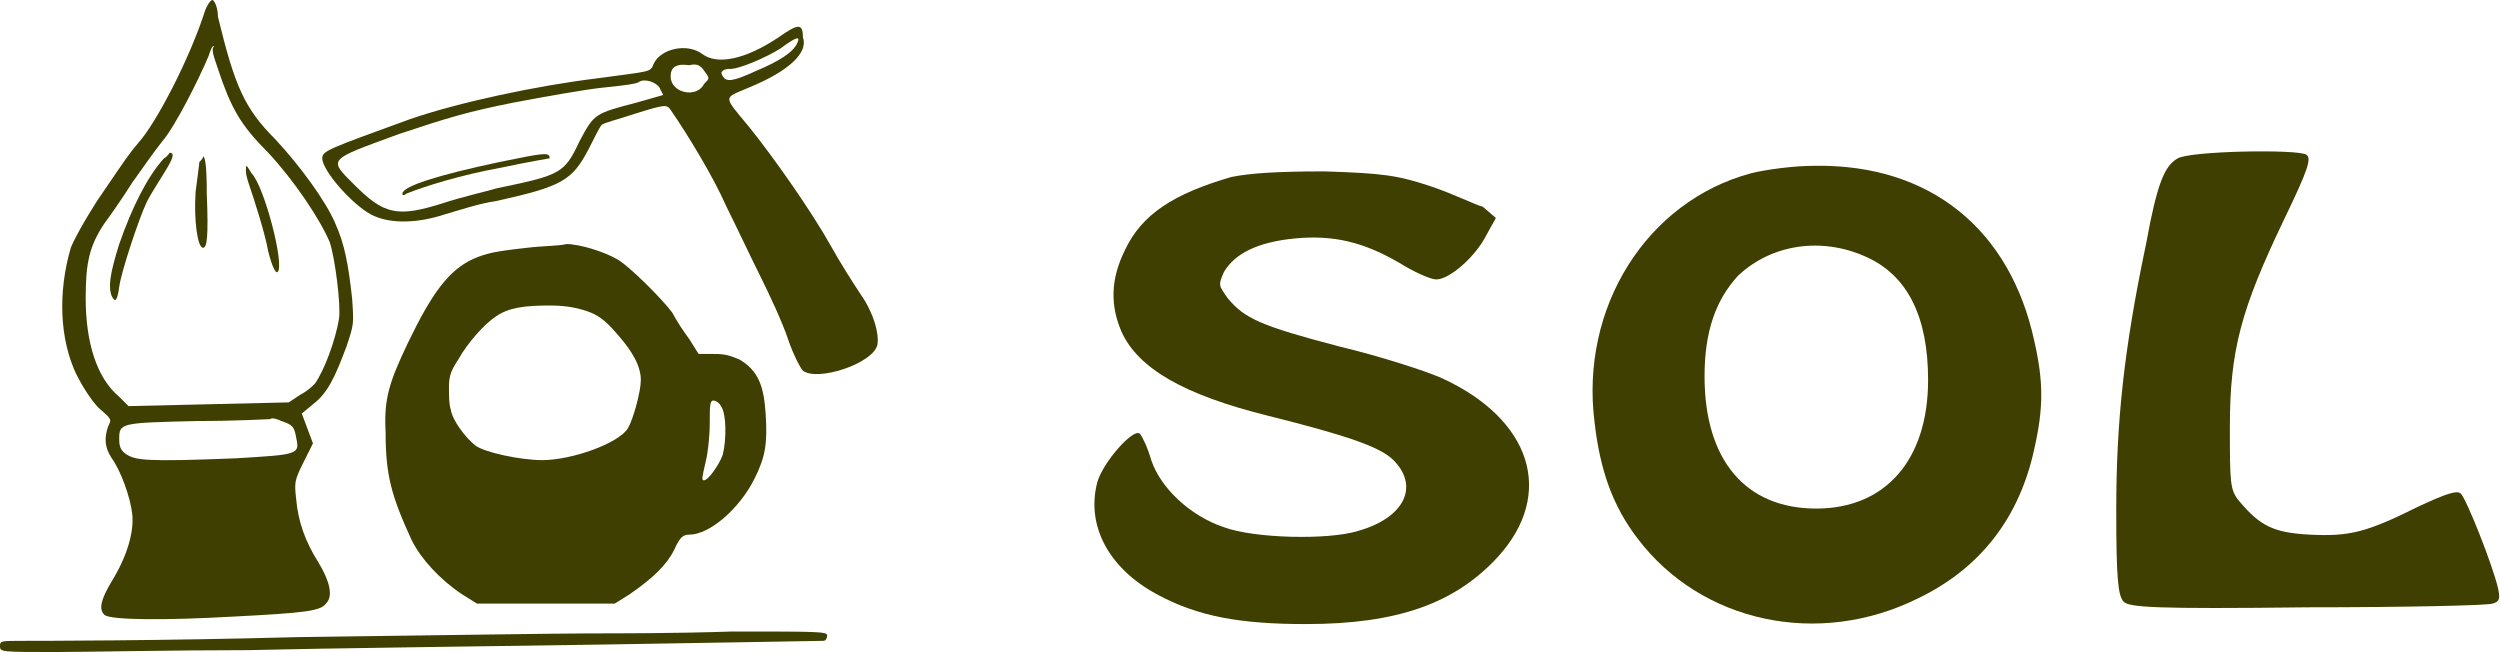
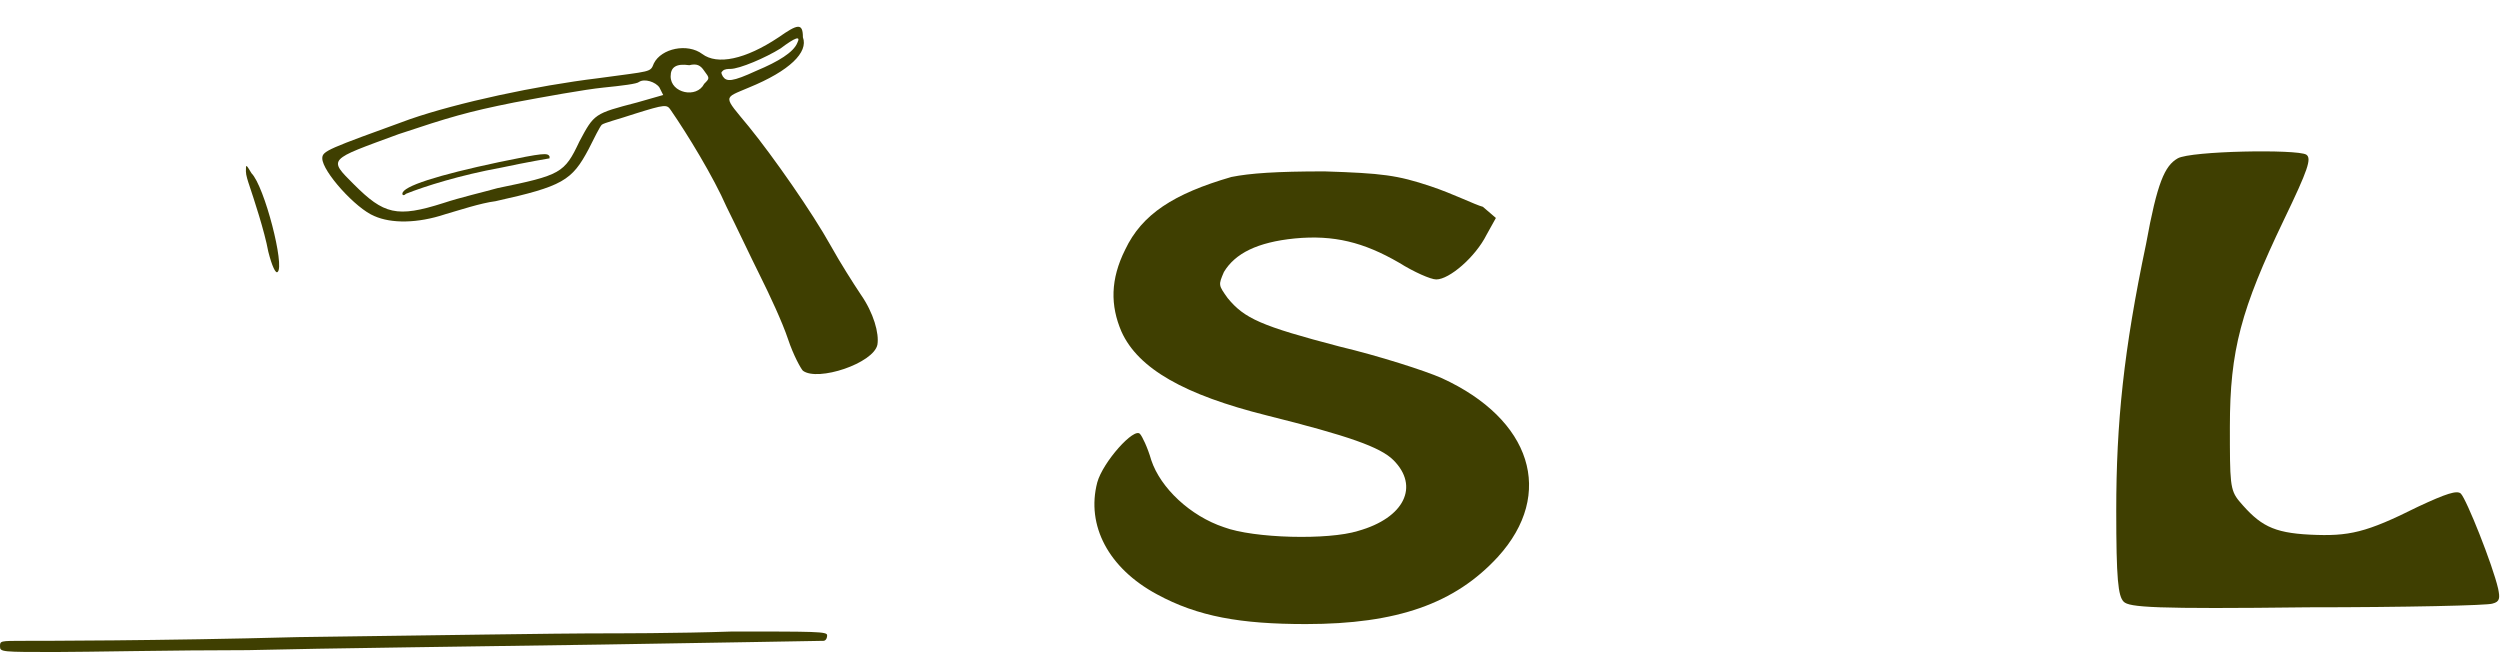
<svg xmlns="http://www.w3.org/2000/svg" version="1.1" id="レイヤー_1" x="0px" y="0px" viewBox="0 0 134.2 35" style="enable-background:new 0 0 134.2 35;" xml:space="preserve">
  <style type="text/css">
	.st0{fill:#3F3F01;}
</style>
  <g>
    <g>
      <g>
        <path class="st0" d="M116.9,8.5c-0.7,0.4-1.1,1.3-1.7,4.6c-1.2,5.7-1.6,9.6-1.6,14.3c0,3.7,0.1,4.6,0.4,4.9     c0.3,0.3,1.6,0.4,9.9,0.3c5.2,0,9.7-0.1,9.9-0.2c0.4-0.1,0.4-0.3,0.3-0.8c-0.3-1.3-1.7-4.8-2-5.1c-0.2-0.2-0.8,0-2.3,0.7     c-2.8,1.4-3.7,1.6-5.8,1.5c-2-0.1-2.7-0.5-3.8-1.8c-0.5-0.6-0.5-1-0.5-4c0-4.1,0.6-6.3,2.9-11.1c1.3-2.7,1.5-3.3,1.2-3.5     C123.3,8,117.6,8.1,116.9,8.5L116.9,8.5z" />
-         <path class="st0" d="M94,9.3c-5.6,1.5-9.2,7.2-8.4,13.4c0.3,2.6,1,4.5,2.3,6.2c3.4,4.5,9.7,5.9,15.1,3.2c3.3-1.6,5.4-4.3,6.2-8     c0.5-2.2,0.5-3.6,0-5.8c-1.3-6-5.6-9.5-11.8-9.4C96.3,8.9,94.8,9.1,94,9.3L94,9.3z M100.2,13.8c2.2,1,3.3,3.2,3.3,6.6     c0,4.3-2.3,6.9-6,6.9c-3.8,0-6-2.6-6-7.1c0-2.4,0.6-4.1,1.8-5.4C95.1,13.1,97.8,12.7,100.2,13.8L100.2,13.8z" />
        <path class="st0" d="M66.1,9.5c-3.1,0.9-4.8,2-5.7,3.9c-0.8,1.6-0.8,3-0.2,4.4c0.9,2,3.4,3.4,7.8,4.5c4.4,1.1,6.1,1.7,6.8,2.4     c1.4,1.4,0.6,3.1-1.9,3.8c-1.6,0.5-5.6,0.4-7.2-0.2c-1.8-0.6-3.4-2.1-3.9-3.6c-0.2-0.7-0.5-1.3-0.6-1.4c-0.3-0.4-2,1.5-2.3,2.6     c-0.6,2.3,0.6,4.6,3.2,6c2.2,1.2,4.5,1.6,8,1.6c4.9,0,8-1.1,10.3-3.6c3.1-3.4,1.8-7.4-3-9.6c-0.9-0.4-3.4-1.2-5.5-1.7     c-4.2-1.1-5.1-1.5-6-2.6c-0.5-0.7-0.5-0.7-0.2-1.4c0.6-1,1.8-1.6,3.8-1.8c2.1-0.2,3.7,0.2,5.6,1.3c0.8,0.5,1.7,0.9,2,0.9     c0.7,0,2.1-1.2,2.7-2.4l0.5-0.9l-0.7-0.6C79.2,11,78,10.4,76.8,10c-1.8-0.6-2.6-0.7-5.7-0.8C68.5,9.2,67.1,9.3,66.1,9.5L66.1,9.5     z" />
      </g>
    </g>
    <g>
-       <path class="st0" d="M11,0.6c-0.8,2.5-2.6,6-3.6,7.1c-0.5,0.6-0.5,0.6-2.2,3.1c-0.7,1.1-1.2,2-1.4,2.5c-0.7,2.4-0.6,4.9,0.3,6.8    c0.3,0.6,0.8,1.4,1.2,1.8C6,22.5,6,22.5,5.8,22.9C5.6,23.5,5.6,24,6,24.6c0.5,0.7,1,2.1,1.1,3c0.1,1-0.3,2.3-1.1,3.6    c-0.6,1-0.7,1.5-0.4,1.8c0.3,0.3,3.4,0.3,6.9,0.1c3.9-0.2,4.7-0.3,5-0.7c0.4-0.4,0.2-1.2-0.4-2.2c-0.7-1.1-1.1-2.2-1.2-3.4    c-0.1-0.9-0.1-1,0.4-2l0.5-1l-0.3-0.8l-0.3-0.8l0.6-0.5c0.8-0.6,1.2-1.5,1.8-3.1c0.4-1.2,0.4-1.2,0.3-2.6c-0.2-1.8-0.4-2.9-0.9-4    c-0.5-1.2-1.9-3.1-3.2-4.5c-1.7-1.7-2.2-2.9-3.1-6.6C11.7,0.4,11.5,0,11.4,0C11.3,0,11.1,0.3,11,0.6L11,0.6z M11.7,3.7    c0.7,2.1,1.2,3,2.7,4.5c1.4,1.5,2.8,3.6,3.3,4.8c0.3,0.9,0.6,3.4,0.5,4.1c-0.2,1.2-0.8,2.8-1.3,3.5c-0.1,0.1-0.4,0.4-0.8,0.6    l-0.6,0.4l-4.3,0.1l-4.3,0.1l-0.5-0.5c-1.2-1-1.8-2.9-1.8-5.3c0-1.9,0.2-2.8,1-4c0.3-0.4,1-1.4,1.5-2.2c0.5-0.7,1.2-1.7,1.6-2.2    c0.7-0.8,2-3.4,2.5-4.6c0.1-0.3,0.2-0.6,0.3-0.5C11.3,2.6,11.5,3.1,11.7,3.7L11.7,3.7z M15.1,22.6c0.6,0.2,0.7,0.3,0.8,0.9    c0.2,0.9,0.1,0.9-3.2,1.1c-4.9,0.2-5.4,0.1-5.9-0.2c-0.3-0.2-0.4-0.4-0.4-0.8c0-0.9,0-0.9,4.2-1c2.1,0,3.8-0.1,3.9-0.1    C14.6,22.4,14.9,22.5,15.1,22.6L15.1,22.6z" />
      <path class="st0" d="M41.8,2c-1.8,1.2-3.3,1.5-4.1,0.9c-0.8-0.6-2.2-0.3-2.6,0.5c-0.2,0.5-0.1,0.4-3,0.8    c-3.3,0.4-7.5,1.3-10.1,2.2c-4.4,1.6-4.7,1.7-4.7,2.1c0,0.7,1.8,2.7,2.8,3.1c0.9,0.4,2.3,0.4,3.8-0.1c0.7-0.2,1.9-0.6,2.7-0.7    c3.6-0.8,4.1-1.1,5-2.8c0.3-0.6,0.6-1.2,0.7-1.3c0.1-0.1,0.9-0.3,1.8-0.6c1.6-0.5,1.7-0.5,1.9-0.2c0.9,1.3,2.3,3.6,3,5.2    c0.5,1,1.3,2.7,1.8,3.7c0.5,1,1.2,2.5,1.5,3.4c0.3,0.9,0.7,1.6,0.8,1.7c0.8,0.6,3.8-0.4,4-1.4c0.1-0.6-0.2-1.7-0.9-2.7    c-0.4-0.6-1.1-1.7-1.6-2.6c-1-1.8-3.1-4.8-4.4-6.4c-1.4-1.7-1.4-1.5,0-2.1c2.2-0.9,3.2-1.9,2.9-2.7C43.1,1.2,42.8,1.3,41.8,2    L41.8,2z M42.8,2.3c-0.2,0.5-1,1-2.2,1.5c-1.3,0.6-1.6,0.6-1.8,0.3c-0.1-0.2-0.1-0.2,0-0.3c0.1-0.1,0.3-0.1,0.4-0.1    c0.5,0,1.9-0.6,2.7-1.1C42.7,2,43,1.9,42.8,2.3L42.8,2.3z M37.8,3.8c0.3,0.4,0.3,0.4,0,0.7C37.4,5.3,36,5,36,4.1    c0-0.5,0.3-0.7,1-0.6C37.4,3.4,37.6,3.5,37.8,3.8L37.8,3.8z M35.4,4.7c0.1,0.2,0.2,0.4,0.2,0.4c0,0-0.7,0.2-1.4,0.4    c-2.3,0.6-2.3,0.6-3.1,2.1c-0.8,1.7-1,1.8-4.4,2.5c-0.7,0.2-2,0.5-2.9,0.8c-2.5,0.8-3.2,0.6-4.8-1c-1.4-1.4-1.4-1.3,2.4-2.7    c2.7-0.9,3.7-1.2,6.2-1.7c1.6-0.3,3.8-0.7,4.8-0.8c1-0.1,1.8-0.2,1.9-0.3C34.6,4.2,35.2,4.4,35.4,4.7L35.4,4.7z" />
-       <path class="st0" d="M28.3,13.3c-1.8,0.2-2.2,0.3-2.9,0.6c-1.3,0.6-2.2,1.8-3.5,4.5c-1,2.1-1.3,3-1.2,4.8c0,2.3,0.3,3.4,1.4,5.8    c0.5,1,1.5,2.1,2.7,2.9l0.8,0.5h3.7H33l0.8-0.5c1.3-0.9,2-1.6,2.4-2.4c0.3-0.7,0.5-0.8,0.8-0.8c1.1,0,2.7-1.4,3.5-3    c0.6-1.2,0.7-1.9,0.6-3.5c-0.1-1.5-0.4-2.3-1.4-2.9C39.2,19.1,39,19,38.3,19l-0.8,0L37,18.2c-0.3-0.4-0.7-1-0.9-1.4    c-0.5-0.7-2.4-2.6-3-2.9c-0.7-0.4-2-0.8-2.7-0.8C30.1,13.2,29.1,13.2,28.3,13.3L28.3,13.3z M31.5,16.7c0.6,0.2,1,0.5,1.6,1.2    c0.9,1,1.3,1.8,1.3,2.5c0,0.6-0.4,2.1-0.7,2.6c-0.5,0.8-3,1.7-4.6,1.7c-1.1,0-3.1-0.4-3.6-0.8c-0.5-0.4-1.2-1.3-1.3-1.9    c-0.1-0.3-0.1-0.8-0.1-1.2c0-0.6,0.1-0.9,0.5-1.5c0.5-0.9,1.4-1.9,2-2.3c0.7-0.5,1.6-0.6,2.9-0.6C30.3,16.4,30.9,16.5,31.5,16.7    L31.5,16.7z M38.7,21.8c0.3,0.4,0.3,1.8,0.1,2.6c-0.2,0.6-1,1.7-1.1,1.3c0-0.1,0.1-0.6,0.2-1c0.1-0.4,0.2-1.3,0.2-2    c0-0.9,0-1.2,0.2-1.2C38.4,21.5,38.6,21.6,38.7,21.8L38.7,21.8z" />
      <path class="st0" d="M31.7,34c-1.3,0-8.4,0.1-15.7,0.2C8.6,34.4,2,34.4,1.3,34.4c-1.3,0-1.3,0-1.3,0.3C0,35,0.1,35,3,35    c1.6,0,6.3-0.1,10.3-0.1c4-0.1,12.5-0.2,19-0.3c6.4-0.1,11.8-0.2,11.9-0.2c0.1,0,0.2-0.1,0.2-0.3c0-0.2-0.6-0.2-5.1-0.2    C36.4,34,33,34,31.7,34L31.7,34z" />
-       <path class="st0" d="M8.8,8.5c-0.9,1-1.7,2.6-2.4,4.6c-0.5,1.6-0.6,2.3-0.4,2.8c0.2,0.4,0.3,0.2,0.4-0.5c0.1-0.8,1.1-3.8,1.5-4.6    c0.2-0.4,0.6-1,0.9-1.5c0.5-0.8,0.6-1.1,0.3-1.1C9.1,8.2,9,8.4,8.8,8.5L8.8,8.5z" />
-       <path class="st0" d="M10.7,8.7c0,0.1-0.1,0.8-0.2,1.6c-0.1,1.5,0.1,3,0.4,3c0.2,0,0.3-0.5,0.2-2.9c0-1.6-0.1-2-0.2-2    C10.9,8.5,10.8,8.6,10.7,8.7L10.7,8.7z" />
      <path class="st0" d="M13.2,9.2c0,0.2,0.1,0.5,0.2,0.8c0.2,0.6,0.8,2.4,1,3.5c0.2,0.8,0.4,1.2,0.5,1.1c0.4-0.3-0.7-4.6-1.4-5.3    C13.2,8.8,13.2,8.8,13.2,9.2L13.2,9.2z" />
      <path class="st0" d="M26.8,8.7c-3.3,0.7-5.2,1.3-5.2,1.7c0,0.1,0.1,0.1,0.2,0c1-0.4,2.9-1,5.1-1.4c1.4-0.3,2.6-0.5,2.6-0.5    c0,0,0-0.1,0-0.1C29.4,8.2,29.2,8.2,26.8,8.7L26.8,8.7z" />
    </g>
  </g>
</svg>